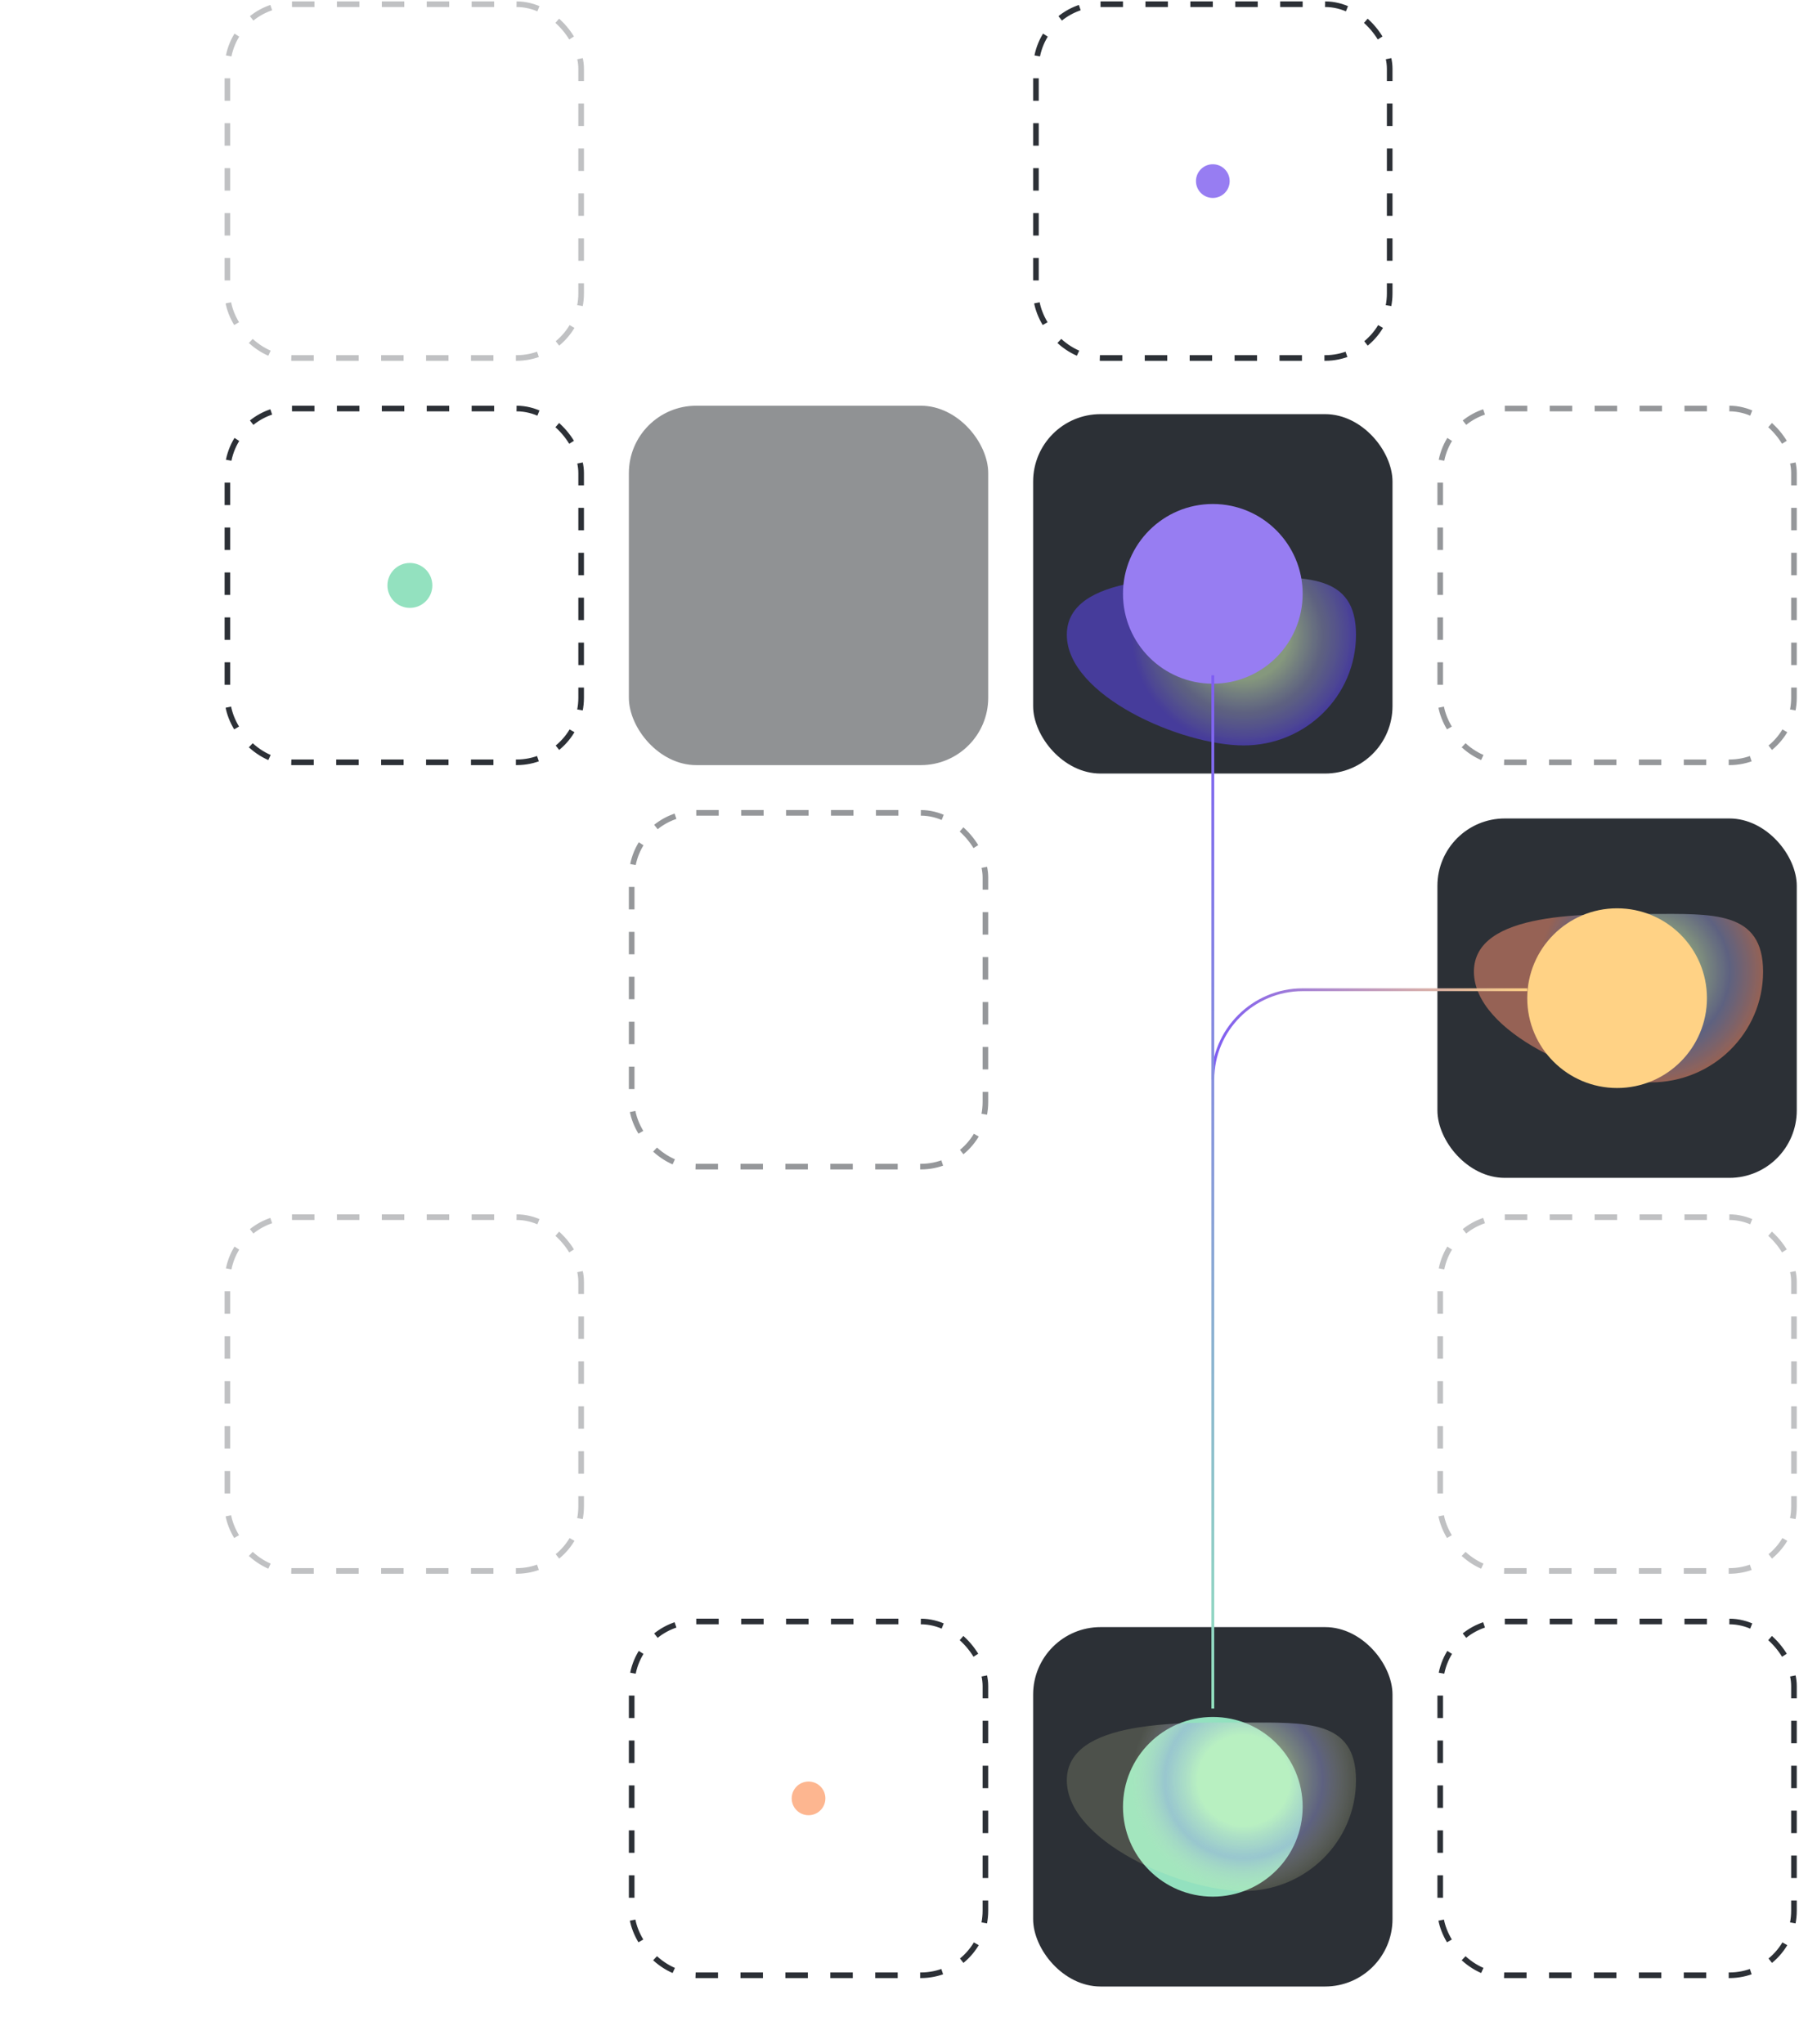
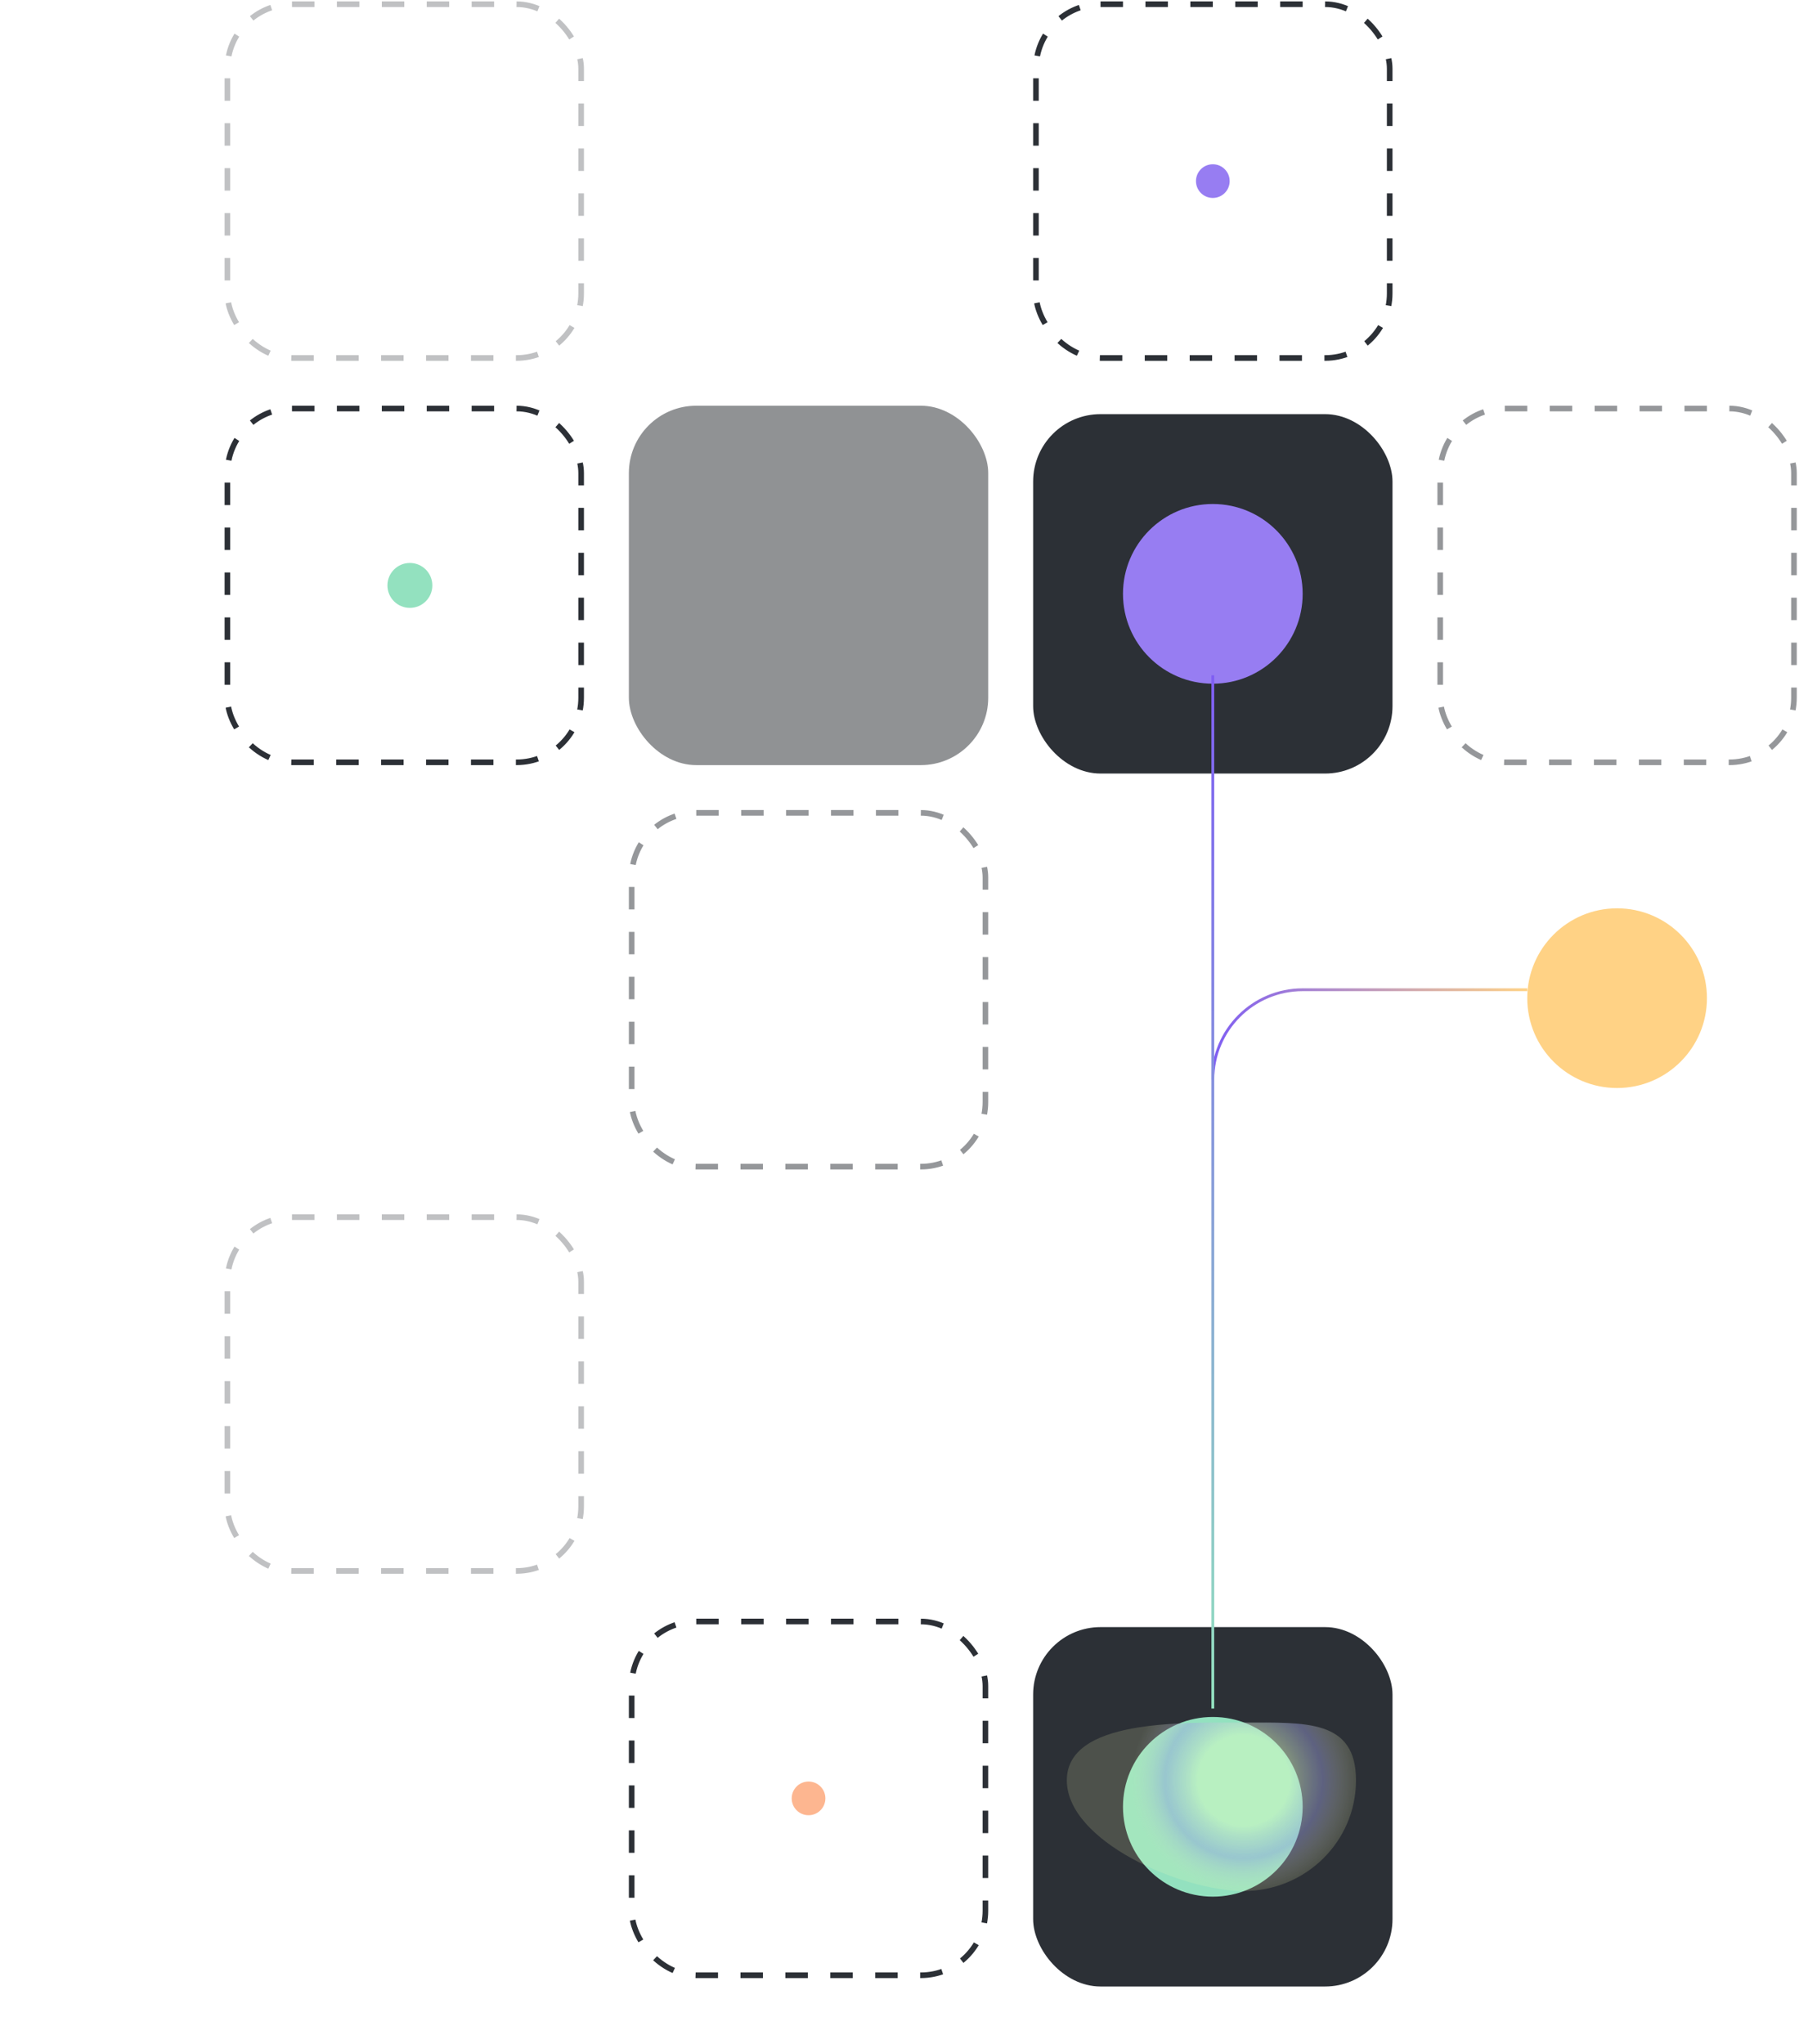
<svg xmlns="http://www.w3.org/2000/svg" width="644" height="728" viewBox="0 0 644 728" fill="none">
  <g opacity="0.3">
    <rect x="81" y="1.5" width="126" height="126" rx="23" stroke="#2C3036" stroke-width="2" stroke-dasharray="8 8" />
  </g>
  <rect x="369" y="1.5" width="126" height="126" rx="23" stroke="#2C3036" stroke-width="2" stroke-dasharray="8 8" />
  <circle cx="432" cy="64.5" r="6" fill="#977DF2" />
  <rect x="81" y="145.5" width="126" height="126" rx="23" stroke="#2C3036" stroke-width="2" stroke-dasharray="8 8" />
  <circle cx="146" cy="208.5" r="8" fill="#93E1BF" />
  <g opacity="0.5">
    <rect x="224" y="144.5" width="128" height="128" rx="24" fill="#22252A" />
  </g>
  <g filter="url(#filter0_di_55_3621)">
    <g clip-path="url(#clip0_55_3621)">
      <rect x="368" y="144.5" width="128" height="128" rx="24" fill="#2C3036" />
      <g style="mix-blend-mode:hard-light" opacity="0.5" filter="url(#filter1_f_55_3621)">
-         <path d="M483 223.069C483 244.841 465.091 262.49 443 262.49C420.909 262.49 380 244.841 380 223.069C380 201.298 420.909 202.502 443 202.502C465.091 202.502 483 201.298 483 223.069Z" fill="url(#paint0_angular_55_3621)" />
-       </g>
+         </g>
      <circle cx="432" cy="208.5" r="32" fill="#977DF2" />
    </g>
  </g>
  <g opacity="0.5">
    <rect x="513" y="145.5" width="126" height="126" rx="23" stroke="#2C3036" stroke-width="2" stroke-dasharray="8 8" />
  </g>
  <g opacity="0.5">
    <rect x="225" y="289.5" width="126" height="126" rx="23" stroke="#2C3036" stroke-width="2" stroke-dasharray="8 8" />
  </g>
  <g filter="url(#filter2_di_55_3621)">
    <g clip-path="url(#clip1_55_3621)">
-       <rect x="512" y="288.5" width="128" height="128" rx="24" fill="#2C3036" />
      <g style="mix-blend-mode:hard-light" opacity="0.5" filter="url(#filter3_f_55_3621)">
-         <path d="M628 343.069C628 364.841 610.091 382.49 588 382.49C565.909 382.49 525 364.841 525 343.069C525 321.298 565.909 322.502 588 322.502C610.091 322.502 628 321.298 628 343.069Z" fill="url(#paint1_angular_55_3621)" />
-       </g>
+         </g>
      <circle cx="576" cy="352.5" r="32" fill="#FFD285" />
    </g>
  </g>
  <g opacity="0.3">
    <rect x="81" y="433.5" width="126" height="126" rx="23" stroke="#2C3036" stroke-width="2" stroke-dasharray="8 8" />
  </g>
  <g opacity="0.3">
-     <rect x="513" y="433.5" width="126" height="126" rx="23" stroke="#2C3036" stroke-width="2" stroke-dasharray="8 8" />
-   </g>
+     </g>
  <rect x="225" y="577.5" width="126" height="126" rx="23" stroke="#2C3036" stroke-width="2" stroke-dasharray="8 8" />
  <circle cx="288" cy="640.5" r="6" fill="#FDB690" />
  <g filter="url(#filter4_di_55_3621)">
    <g clip-path="url(#clip2_55_3621)">
      <rect x="368" y="576.5" width="128" height="128" rx="24" fill="#2C3036" />
      <circle cx="432" cy="640.5" r="32" fill="#93E1BF" />
      <g style="mix-blend-mode:hard-light" opacity="0.5" filter="url(#filter5_f_55_3621)">
        <path d="M483 631.069C483 652.841 465.091 670.49 443 670.49C420.909 670.49 380 652.841 380 631.069C380 609.298 420.909 610.502 443 610.502C465.091 610.502 483 609.298 483 631.069Z" fill="url(#paint2_angular_55_3621)" />
      </g>
    </g>
  </g>
-   <rect x="513" y="577.5" width="126" height="126" rx="23" stroke="#2C3036" stroke-width="2" stroke-dasharray="8 8" />
  <path d="M432 384.5V384.5C432 366.827 446.327 352.5 464 352.5L544 352.5" stroke="url(#paint3_linear_55_3621)" />
  <path d="M432 240.5L432 608.5" stroke="url(#paint4_linear_55_3621)" />
  <defs>
    <filter id="filter0_di_55_3621" x="364" y="143.5" width="136" height="137" filterUnits="userSpaceOnUse" color-interpolation-filters="sRGB">
      <feFlood flood-opacity="0" result="BackgroundImageFix" />
      <feColorMatrix in="SourceAlpha" type="matrix" values="0 0 0 0 0 0 0 0 0 0 0 0 0 0 0 0 0 0 127 0" result="hardAlpha" />
      <feMorphology radius="4" operator="erode" in="SourceAlpha" result="effect1_dropShadow_55_3621" />
      <feOffset dy="4" />
      <feGaussianBlur stdDeviation="4" />
      <feColorMatrix type="matrix" values="0 0 0 0 0 0 0 0 0 0 0 0 0 0 0 0 0 0 0.15 0" />
      <feBlend mode="multiply" in2="BackgroundImageFix" result="effect1_dropShadow_55_3621" />
      <feBlend mode="normal" in="SourceGraphic" in2="effect1_dropShadow_55_3621" result="shape" />
      <feColorMatrix in="SourceAlpha" type="matrix" values="0 0 0 0 0 0 0 0 0 0 0 0 0 0 0 0 0 0 127 0" result="hardAlpha" />
      <feOffset dy="-1" />
      <feGaussianBlur stdDeviation="1" />
      <feComposite in2="hardAlpha" operator="arithmetic" k2="-1" k3="1" />
      <feColorMatrix type="matrix" values="0 0 0 0 0 0 0 0 0 0 0 0 0 0 0 0 0 0 0.05 0" />
      <feBlend mode="normal" in2="shape" result="effect2_innerShadow_55_3621" />
    </filter>
    <filter id="filter1_f_55_3621" x="332" y="154.49" width="199" height="156" filterUnits="userSpaceOnUse" color-interpolation-filters="sRGB">
      <feFlood flood-opacity="0" result="BackgroundImageFix" />
      <feBlend mode="normal" in="SourceGraphic" in2="BackgroundImageFix" result="shape" />
      <feGaussianBlur stdDeviation="24" result="effect1_foregroundBlur_55_3621" />
    </filter>
    <filter id="filter2_di_55_3621" x="508" y="287.5" width="136" height="137" filterUnits="userSpaceOnUse" color-interpolation-filters="sRGB">
      <feFlood flood-opacity="0" result="BackgroundImageFix" />
      <feColorMatrix in="SourceAlpha" type="matrix" values="0 0 0 0 0 0 0 0 0 0 0 0 0 0 0 0 0 0 127 0" result="hardAlpha" />
      <feMorphology radius="4" operator="erode" in="SourceAlpha" result="effect1_dropShadow_55_3621" />
      <feOffset dy="4" />
      <feGaussianBlur stdDeviation="4" />
      <feColorMatrix type="matrix" values="0 0 0 0 0 0 0 0 0 0 0 0 0 0 0 0 0 0 0.15 0" />
      <feBlend mode="multiply" in2="BackgroundImageFix" result="effect1_dropShadow_55_3621" />
      <feBlend mode="normal" in="SourceGraphic" in2="effect1_dropShadow_55_3621" result="shape" />
      <feColorMatrix in="SourceAlpha" type="matrix" values="0 0 0 0 0 0 0 0 0 0 0 0 0 0 0 0 0 0 127 0" result="hardAlpha" />
      <feOffset dy="-1" />
      <feGaussianBlur stdDeviation="1" />
      <feComposite in2="hardAlpha" operator="arithmetic" k2="-1" k3="1" />
      <feColorMatrix type="matrix" values="0 0 0 0 0 0 0 0 0 0 0 0 0 0 0 0 0 0 0.05 0" />
      <feBlend mode="normal" in2="shape" result="effect2_innerShadow_55_3621" />
    </filter>
    <filter id="filter3_f_55_3621" x="477" y="274.49" width="199" height="156" filterUnits="userSpaceOnUse" color-interpolation-filters="sRGB">
      <feFlood flood-opacity="0" result="BackgroundImageFix" />
      <feBlend mode="normal" in="SourceGraphic" in2="BackgroundImageFix" result="shape" />
      <feGaussianBlur stdDeviation="24" result="effect1_foregroundBlur_55_3621" />
    </filter>
    <filter id="filter4_di_55_3621" x="364" y="575.5" width="136" height="137" filterUnits="userSpaceOnUse" color-interpolation-filters="sRGB">
      <feFlood flood-opacity="0" result="BackgroundImageFix" />
      <feColorMatrix in="SourceAlpha" type="matrix" values="0 0 0 0 0 0 0 0 0 0 0 0 0 0 0 0 0 0 127 0" result="hardAlpha" />
      <feMorphology radius="4" operator="erode" in="SourceAlpha" result="effect1_dropShadow_55_3621" />
      <feOffset dy="4" />
      <feGaussianBlur stdDeviation="4" />
      <feColorMatrix type="matrix" values="0 0 0 0 0 0 0 0 0 0 0 0 0 0 0 0 0 0 0.15 0" />
      <feBlend mode="multiply" in2="BackgroundImageFix" result="effect1_dropShadow_55_3621" />
      <feBlend mode="normal" in="SourceGraphic" in2="effect1_dropShadow_55_3621" result="shape" />
      <feColorMatrix in="SourceAlpha" type="matrix" values="0 0 0 0 0 0 0 0 0 0 0 0 0 0 0 0 0 0 127 0" result="hardAlpha" />
      <feOffset dy="-1" />
      <feGaussianBlur stdDeviation="1" />
      <feComposite in2="hardAlpha" operator="arithmetic" k2="-1" k3="1" />
      <feColorMatrix type="matrix" values="0 0 0 0 0 0 0 0 0 0 0 0 0 0 0 0 0 0 0.05 0" />
      <feBlend mode="normal" in2="shape" result="effect2_innerShadow_55_3621" />
    </filter>
    <filter id="filter5_f_55_3621" x="332" y="562.49" width="199" height="156" filterUnits="userSpaceOnUse" color-interpolation-filters="sRGB">
      <feFlood flood-opacity="0" result="BackgroundImageFix" />
      <feBlend mode="normal" in="SourceGraphic" in2="BackgroundImageFix" result="shape" />
      <feGaussianBlur stdDeviation="24" result="effect1_foregroundBlur_55_3621" />
    </filter>
    <radialGradient id="paint0_angular_55_3621" cx="0" cy="0" r="1" gradientUnits="userSpaceOnUse" gradientTransform="translate(443 223.069) rotate(90) scale(39.421 40)">
      <stop offset="0.406" stop-color="#DEFFC4" />
      <stop offset="0.703" stop-color="#9FA3E2" stop-opacity="0.86" />
      <stop offset="1" stop-color="#6047FF" />
    </radialGradient>
    <radialGradient id="paint1_angular_55_3621" cx="0" cy="0" r="1" gradientUnits="userSpaceOnUse" gradientTransform="translate(588 343.069) rotate(90) scale(39.421 40)">
      <stop offset="0.406" stop-color="#DEFFC4" />
      <stop offset="0.703" stop-color="#9FA3E2" stop-opacity="0.86" />
      <stop offset="1" stop-color="#FF9473" />
    </radialGradient>
    <radialGradient id="paint2_angular_55_3621" cx="0" cy="0" r="1" gradientUnits="userSpaceOnUse" gradientTransform="translate(443 631.069) rotate(90) scale(39.421 40)">
      <stop offset="0.406" stop-color="#DEFFC4" />
      <stop offset="0.703" stop-color="#9FA3E2" stop-opacity="0.86" />
      <stop offset="1" stop-color="#F9FFB7" stop-opacity="0.32" />
    </radialGradient>
    <linearGradient id="paint3_linear_55_3621" x1="544" y1="368.5" x2="432" y2="368.5" gradientUnits="userSpaceOnUse">
      <stop stop-color="#FFD285" />
      <stop offset="1" stop-color="#7F5EF3" />
    </linearGradient>
    <linearGradient id="paint4_linear_55_3621" x1="432.5" y1="240.5" x2="432.5" y2="608.5" gradientUnits="userSpaceOnUse">
      <stop stop-color="#7F5EF3" />
      <stop offset="1" stop-color="#93E1BF" />
    </linearGradient>
    <clipPath id="clip0_55_3621">
      <rect x="368" y="144.5" width="128" height="128" rx="24" fill="white" />
    </clipPath>
    <clipPath id="clip1_55_3621">
      <rect x="512" y="288.5" width="128" height="128" rx="24" fill="white" />
    </clipPath>
    <clipPath id="clip2_55_3621">
      <rect x="368" y="576.5" width="128" height="128" rx="24" fill="white" />
    </clipPath>
  </defs>
</svg>